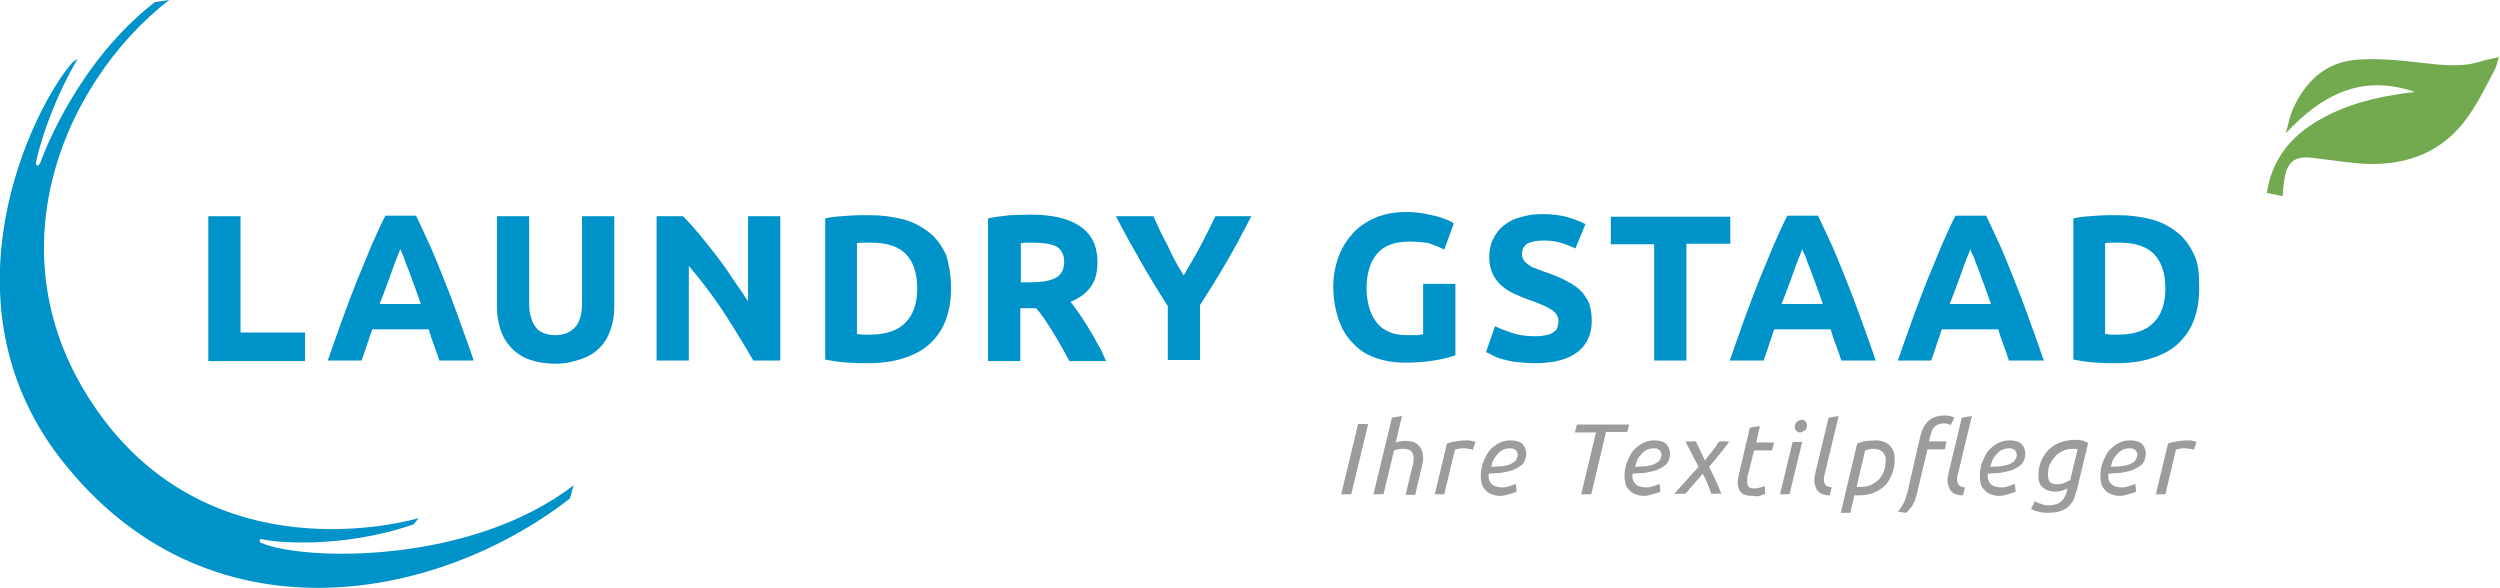
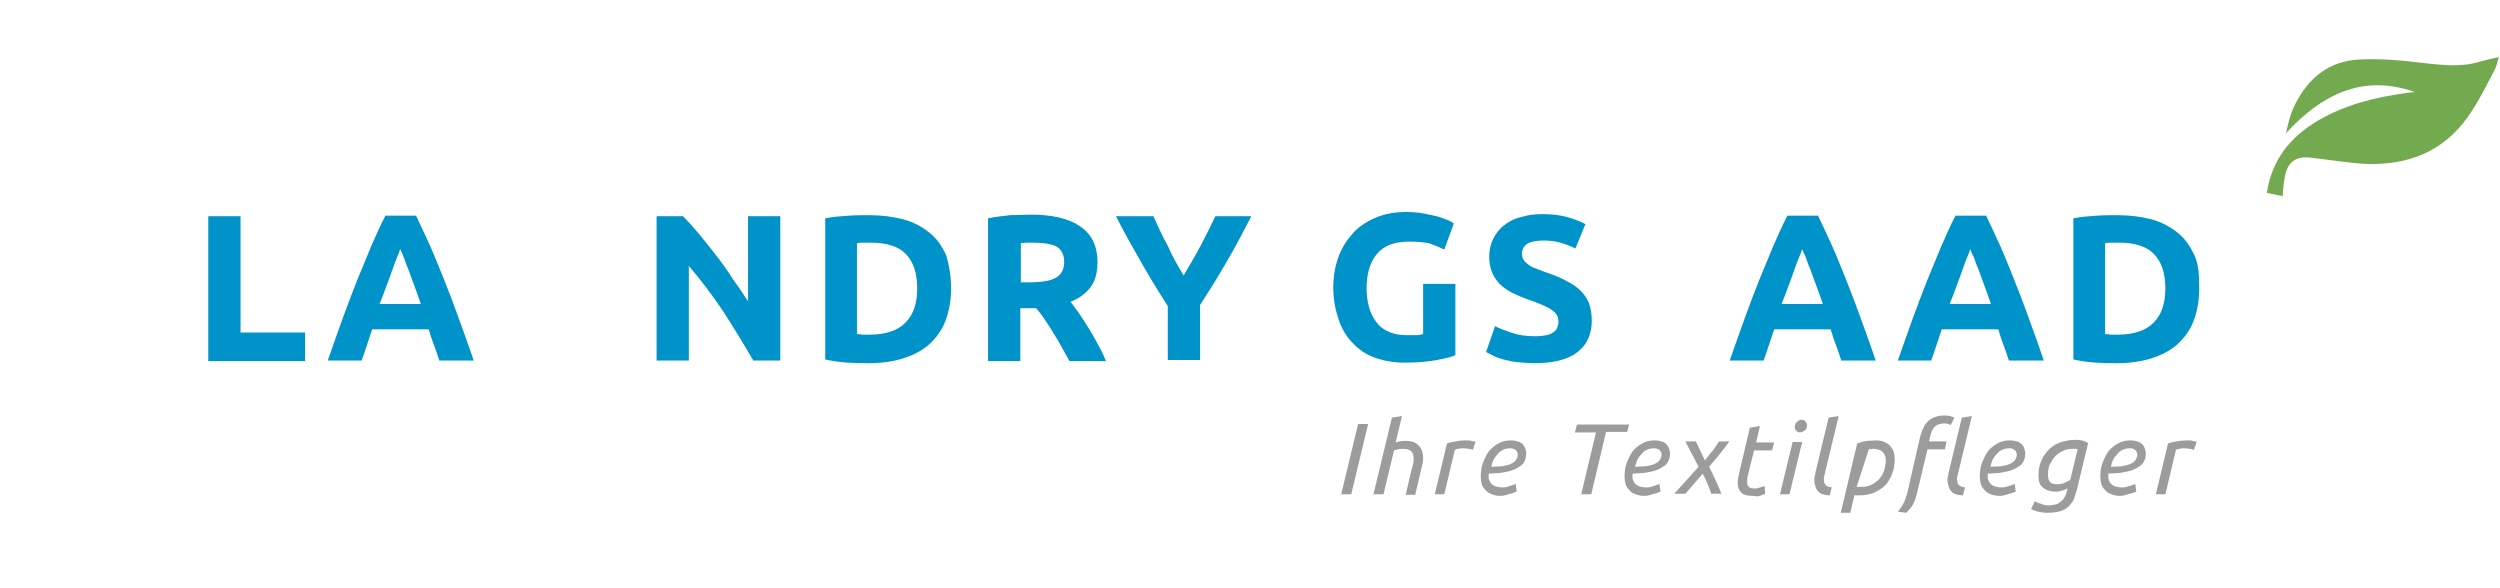
<svg xmlns="http://www.w3.org/2000/svg" version="1.1" id="Ebene_1" x="0px" y="0px" viewBox="0 0 472.9 111.2" style="enable-background:new 0 0 472.9 111.2;" xml:space="preserve">
  <style type="text/css">
	.st0{fill:#0093C9;}
	.st1{fill:#9C9C9C;}
	.st2{fill:#73A94F;}
</style>
  <g>
    <path class="st0" d="M57.7,63v5.3H39.4V40.9h6.1v22H57.7z" />
    <path class="st0" d="M83.1,68.2c-0.3-0.9-0.6-1.9-1-2.9s-0.7-2-1-3H70.4c-0.3,1-0.7,2-1,3c-0.3,1-0.7,2-1,2.9h-6.4   c1-2.9,2-5.7,2.9-8.2c0.9-2.5,1.8-4.8,2.7-7.1c0.9-2.2,1.8-4.3,2.6-6.3c0.9-2,1.7-3.9,2.7-5.8h5.8c0.9,1.9,1.8,3.8,2.7,5.8   c0.9,2,1.7,4.1,2.6,6.3c0.9,2.2,1.8,4.6,2.7,7.1c0.9,2.5,1.9,5.2,2.9,8.2H83.1z M75.7,47.1c-0.1,0.4-0.3,0.9-0.6,1.6   c-0.3,0.7-0.6,1.5-0.9,2.4c-0.3,0.9-0.7,1.9-1.1,3s-0.8,2.2-1.3,3.4h7.8c-0.4-1.2-0.8-2.3-1.2-3.4c-0.4-1.1-0.8-2.1-1.1-3   c-0.4-0.9-0.7-1.7-0.9-2.4C76.1,48,75.9,47.5,75.7,47.1z" />
-     <path class="st0" d="M105.1,68.8c-1.9,0-3.6-0.3-5-0.8c-1.4-0.5-2.5-1.3-3.4-2.2c-0.9-1-1.6-2.1-2-3.4C94.2,61,94,59.5,94,57.9v-17   h6.1v16.5c0,1.1,0.1,2,0.4,2.8c0.2,0.8,0.6,1.4,1,1.9c0.4,0.5,1,0.8,1.6,1c0.6,0.2,1.3,0.3,2,0.3c1.5,0,2.7-0.5,3.6-1.4   c0.9-0.9,1.4-2.5,1.4-4.7V40.9h6.1v17c0,1.6-0.2,3.1-0.7,4.4c-0.4,1.3-1.1,2.5-2,3.4c-0.9,1-2.1,1.7-3.5,2.2S107,68.8,105.1,68.8z" />
    <path class="st0" d="M142.5,68.2c-1.8-3.1-3.7-6.2-5.7-9.3c-2-3-4.2-5.9-6.5-8.6v17.9h-6.1V40.9h5c0.9,0.9,1.8,1.9,2.9,3.2   c1.1,1.3,2.1,2.6,3.2,4c1.1,1.4,2.2,2.9,3.2,4.5c1.1,1.5,2.1,3,3,4.4V40.9h6.1v27.3H142.5z" />
    <path class="st0" d="M179.9,54.6c0,2.4-0.4,4.4-1.1,6.2c-0.7,1.8-1.8,3.2-3.1,4.4c-1.4,1.2-3,2-4.9,2.6c-1.9,0.6-4.1,0.9-6.5,0.9   c-1.1,0-2.4,0-3.9-0.1c-1.5-0.1-2.9-0.3-4.3-0.6V41.3c1.4-0.3,2.9-0.4,4.4-0.5c1.5-0.1,2.9-0.1,4-0.1c2.3,0,4.5,0.3,6.4,0.8   c1.9,0.5,3.5,1.4,4.9,2.5c1.4,1.1,2.4,2.6,3.2,4.3C179.5,50,179.9,52.1,179.9,54.6z M162.1,63.2c0.3,0,0.6,0,1,0.1   c0.4,0,0.8,0,1.4,0c3.1,0,5.4-0.8,6.8-2.3c1.5-1.5,2.2-3.7,2.2-6.4c0-2.9-0.7-5-2.1-6.5c-1.4-1.5-3.7-2.2-6.7-2.2   c-0.4,0-0.9,0-1.3,0c-0.4,0-0.9,0-1.3,0.1V63.2z" />
    <path class="st0" d="M194.9,40.6c4.1,0,7.2,0.7,9.4,2.2c2.2,1.5,3.3,3.7,3.3,6.8c0,1.9-0.4,3.5-1.3,4.7c-0.9,1.2-2.1,2.1-3.8,2.8   c0.6,0.7,1.1,1.5,1.7,2.3c0.6,0.9,1.2,1.8,1.8,2.8c0.6,1,1.2,2,1.7,3c0.6,1,1.1,2.1,1.5,3.1h-6.9c-0.5-0.9-1-1.8-1.5-2.7   c-0.5-0.9-1-1.8-1.6-2.7c-0.5-0.9-1.1-1.7-1.6-2.5c-0.5-0.8-1.1-1.5-1.6-2.1h-3v10h-6.1V41.3c1.3-0.3,2.7-0.4,4.2-0.6   C192.5,40.7,193.8,40.6,194.9,40.6z M195.3,45.9c-0.4,0-0.8,0-1.2,0c-0.4,0-0.7,0.1-1,0.1v7.4h1.7c2.3,0,4-0.3,5-0.9   c1-0.6,1.5-1.6,1.5-3c0-1.3-0.5-2.3-1.5-2.9C198.7,46.1,197.2,45.9,195.3,45.9z" />
    <path class="st0" d="M223.9,52.1c1.1-1.9,2.2-3.7,3.2-5.6c1-1.9,1.9-3.7,2.8-5.6h6.8c-1.5,2.9-3,5.8-4.6,8.5   c-1.6,2.8-3.3,5.5-5.1,8.3v10.4h-6.1V57.9c-1.8-2.8-3.5-5.6-5.1-8.4c-1.6-2.8-3.2-5.6-4.7-8.6h7.1c0.8,1.9,1.7,3.8,2.7,5.6   C221.7,48.4,222.8,50.3,223.9,52.1z" />
    <path class="st0" d="M266.6,45.7c-2.9,0-4.9,0.8-6.2,2.4c-1.3,1.6-1.9,3.8-1.9,6.5c0,1.3,0.2,2.6,0.5,3.6c0.3,1.1,0.8,2,1.4,2.8   c0.6,0.8,1.4,1.4,2.4,1.8c0.9,0.4,2,0.6,3.3,0.6c0.7,0,1.3,0,1.8,0c0.5,0,0.9-0.1,1.3-0.2v-9.5h6.1v13.5c-0.7,0.3-1.9,0.6-3.5,0.9   c-1.6,0.3-3.6,0.5-6,0.5c-2,0-3.9-0.3-5.6-0.9c-1.7-0.6-3.1-1.5-4.3-2.8c-1.2-1.2-2.1-2.7-2.7-4.5s-1-3.8-1-6   c0-2.3,0.4-4.3,1.1-6.1c0.7-1.8,1.7-3.2,2.9-4.5c1.2-1.2,2.7-2.1,4.4-2.8c1.7-0.6,3.4-0.9,5.3-0.9c1.3,0,2.4,0.1,3.5,0.3   c1,0.2,1.9,0.4,2.7,0.6c0.7,0.2,1.4,0.5,1.9,0.7c0.5,0.2,0.8,0.4,1,0.6l-1.8,4.9c-0.8-0.4-1.8-0.8-2.9-1.2   C269.1,45.8,267.9,45.7,266.6,45.7z" />
    <path class="st0" d="M290.4,63.6c0.9,0,1.6-0.1,2.1-0.2c0.6-0.1,1-0.3,1.4-0.6c0.3-0.2,0.6-0.5,0.7-0.9c0.1-0.3,0.2-0.7,0.2-1.1   c0-0.9-0.4-1.6-1.3-2.2s-2.3-1.2-4.3-1.9c-0.9-0.3-1.8-0.7-2.7-1.1s-1.7-0.9-2.4-1.5c-0.7-0.6-1.3-1.4-1.7-2.2   c-0.4-0.9-0.7-1.9-0.7-3.2c0-1.3,0.2-2.4,0.7-3.4c0.5-1,1.1-1.9,2-2.6c0.9-0.7,1.9-1.3,3.2-1.6c1.2-0.4,2.6-0.6,4.2-0.6   c1.8,0,3.4,0.2,4.8,0.6c1.3,0.4,2.4,0.8,3.3,1.3L298,47c-0.8-0.4-1.6-0.7-2.5-1c-0.9-0.3-2.1-0.5-3.4-0.5c-1.5,0-2.5,0.2-3.2,0.6   c-0.6,0.4-1,1-1,1.9c0,0.5,0.1,0.9,0.4,1.3c0.2,0.3,0.6,0.6,1,0.9c0.4,0.3,0.9,0.5,1.5,0.7c0.6,0.2,1.2,0.5,1.9,0.7   c1.4,0.5,2.7,1,3.7,1.6c1,0.5,1.9,1.1,2.6,1.8c0.7,0.7,1.2,1.5,1.6,2.4c0.3,0.9,0.5,2,0.5,3.3c0,2.5-0.9,4.5-2.7,5.9   c-1.8,1.4-4.5,2.1-8.1,2.1c-1.2,0-2.3-0.1-3.3-0.2c-1-0.1-1.8-0.3-2.6-0.5c-0.7-0.2-1.4-0.4-1.9-0.7s-1-0.5-1.4-0.7l1.7-4.9   c0.8,0.4,1.8,0.8,3,1.2C287.2,63.4,288.6,63.6,290.4,63.6z" />
-     <path class="st0" d="M327.3,40.9v5.2H319v22.1h-6.1V46.2h-8.2v-5.2H327.3z" />
    <path class="st0" d="M348.3,68.2c-0.3-0.9-0.6-1.9-1-2.9s-0.7-2-1-3h-10.7c-0.3,1-0.7,2-1,3c-0.3,1-0.7,2-1,2.9h-6.4   c1-2.9,2-5.7,2.9-8.2c0.9-2.5,1.8-4.8,2.7-7.1c0.9-2.2,1.8-4.3,2.6-6.3c0.9-2,1.7-3.9,2.7-5.8h5.8c0.9,1.9,1.8,3.8,2.7,5.8   c0.9,2,1.7,4.1,2.6,6.3c0.9,2.2,1.8,4.6,2.7,7.1c0.9,2.5,1.9,5.2,2.9,8.2H348.3z M340.9,47.1c-0.1,0.4-0.3,0.9-0.6,1.6   c-0.3,0.7-0.6,1.5-0.9,2.4c-0.3,0.9-0.7,1.9-1.1,3s-0.8,2.2-1.3,3.4h7.8c-0.4-1.2-0.8-2.3-1.2-3.4c-0.4-1.1-0.8-2.1-1.1-3   c-0.4-0.9-0.7-1.7-0.9-2.4C341.3,48,341,47.5,340.9,47.1z" />
    <path class="st0" d="M380,68.2c-0.3-0.9-0.6-1.9-1-2.9s-0.7-2-1-3h-10.7c-0.3,1-0.7,2-1,3c-0.3,1-0.7,2-1,2.9H359   c1-2.9,2-5.7,2.9-8.2c0.9-2.5,1.8-4.8,2.7-7.1c0.9-2.2,1.8-4.3,2.6-6.3c0.9-2,1.7-3.9,2.7-5.8h5.8c0.9,1.9,1.8,3.8,2.7,5.8   c0.9,2,1.7,4.1,2.6,6.3c0.9,2.2,1.8,4.6,2.7,7.1c0.9,2.5,1.9,5.2,2.9,8.2H380z M372.7,47.1c-0.1,0.4-0.3,0.9-0.6,1.6   c-0.3,0.7-0.6,1.5-0.9,2.4c-0.3,0.9-0.7,1.9-1.1,3s-0.8,2.2-1.3,3.4h7.8c-0.4-1.2-0.8-2.3-1.2-3.4c-0.4-1.1-0.8-2.1-1.1-3   c-0.4-0.9-0.7-1.7-0.9-2.4C373,48,372.8,47.5,372.7,47.1z" />
    <path class="st0" d="M416,54.6c0,2.4-0.4,4.4-1.1,6.2c-0.7,1.8-1.8,3.2-3.1,4.4c-1.4,1.2-3,2-4.9,2.6c-1.9,0.6-4.1,0.9-6.5,0.9   c-1.1,0-2.4,0-3.9-0.1c-1.5-0.1-2.9-0.3-4.3-0.6V41.3c1.4-0.3,2.9-0.4,4.4-0.5c1.5-0.1,2.9-0.1,4-0.1c2.3,0,4.5,0.3,6.4,0.8   c1.9,0.5,3.5,1.4,4.9,2.5c1.4,1.1,2.4,2.6,3.2,4.3S416,52.1,416,54.6z M398.2,63.2c0.3,0,0.6,0,1,0.1c0.4,0,0.8,0,1.4,0   c3.1,0,5.4-0.8,6.8-2.3c1.5-1.5,2.2-3.7,2.2-6.4c0-2.9-0.7-5-2.1-6.5c-1.4-1.5-3.7-2.2-6.7-2.2c-0.4,0-0.9,0-1.3,0   c-0.4,0-0.9,0-1.3,0.1V63.2z" />
  </g>
  <g>
    <path class="st1" d="M256.9,80.2h1.9l-3.2,13.3h-1.9L256.9,80.2z" />
    <path class="st1" d="M259.8,93.5l3.5-14.5l1.9-0.3l-1.2,5c0.3-0.1,0.6-0.2,0.9-0.2c0.3-0.1,0.7-0.1,1-0.1c0.6,0,1.1,0.1,1.5,0.2   c0.4,0.2,0.7,0.4,1,0.7c0.3,0.3,0.4,0.6,0.6,1c0.1,0.4,0.2,0.8,0.2,1.3c0,0.6-0.1,1.2-0.3,1.9l-1.2,5.1h-1.8l1.1-4.7   c0.1-0.4,0.2-0.7,0.3-1.1s0.1-0.7,0.1-1.1c0-0.5-0.1-0.9-0.4-1.3c-0.3-0.3-0.8-0.5-1.6-0.5c-0.3,0-0.6,0-0.9,0.1   c-0.3,0.1-0.6,0.1-0.8,0.2l-2,8.3H259.8z" />
    <path class="st1" d="M277.2,83.3c0.2,0,0.3,0,0.5,0s0.4,0,0.6,0.1c0.2,0,0.4,0.1,0.5,0.1c0.2,0,0.3,0.1,0.3,0.1l-0.5,1.5   c-0.3-0.1-0.5-0.2-0.9-0.2c-0.3-0.1-0.7-0.1-1-0.1c-0.3,0-0.5,0-0.8,0.1c-0.3,0-0.5,0.1-0.7,0.2l-2,8.4h-1.8l2.3-9.6   c0.5-0.2,1.1-0.3,1.6-0.4S276.6,83.3,277.2,83.3z" />
    <path class="st1" d="M283.9,93.8c-0.7,0-1.2-0.1-1.7-0.3s-0.9-0.4-1.2-0.8c-0.3-0.3-0.6-0.7-0.7-1.1s-0.2-0.9-0.2-1.4   c0-0.9,0.1-1.8,0.4-2.6c0.3-0.8,0.7-1.6,1.1-2.2c0.5-0.6,1.1-1.1,1.8-1.5c0.7-0.4,1.5-0.6,2.4-0.6c0.5,0,1,0.1,1.3,0.2   c0.4,0.1,0.7,0.3,0.9,0.5c0.2,0.2,0.4,0.5,0.5,0.8c0.1,0.3,0.2,0.6,0.2,0.9c0,0.6-0.1,1.1-0.3,1.5c-0.2,0.4-0.5,0.8-0.9,1   c-0.4,0.3-0.8,0.5-1.3,0.7c-0.5,0.2-1,0.3-1.5,0.4c-0.5,0.1-1,0.2-1.6,0.2c-0.5,0-1,0.1-1.5,0.1c0,0.1,0,0.2,0,0.2s0,0.1,0,0.2   c0,0.3,0,0.6,0.1,0.8s0.2,0.5,0.4,0.7c0.2,0.2,0.5,0.4,0.8,0.5c0.3,0.1,0.8,0.2,1.3,0.2c0.2,0,0.5,0,0.8-0.1s0.5-0.1,0.7-0.2   c0.2-0.1,0.4-0.1,0.6-0.2c0.2-0.1,0.3-0.1,0.4-0.2l0.2,1.5c-0.3,0.1-0.7,0.3-1.2,0.4S284.6,93.8,283.9,93.8z M282.1,88.3   c0.7,0,1.4-0.1,2-0.1c0.6-0.1,1.1-0.2,1.6-0.4c0.4-0.2,0.8-0.4,1-0.7c0.2-0.3,0.4-0.7,0.4-1.1c0-0.1,0-0.2-0.1-0.4   c0-0.1-0.1-0.2-0.2-0.4c-0.1-0.1-0.3-0.2-0.5-0.3s-0.4-0.1-0.7-0.1c-0.4,0-0.9,0.1-1.3,0.3c-0.4,0.2-0.7,0.4-1,0.8   c-0.3,0.3-0.6,0.7-0.8,1.1C282.3,87.4,282.2,87.8,282.1,88.3z" />
    <path class="st1" d="M308.2,80.2l-0.4,1.5h-4L301,93.5h-1.9l2.8-11.7h-4l0.4-1.5H308.2z" />
    <path class="st1" d="M311.1,93.8c-0.7,0-1.2-0.1-1.7-0.3s-0.9-0.4-1.2-0.8c-0.3-0.3-0.6-0.7-0.7-1.1s-0.2-0.9-0.2-1.4   c0-0.9,0.1-1.8,0.4-2.6c0.3-0.8,0.7-1.6,1.1-2.2c0.5-0.6,1.1-1.1,1.8-1.5c0.7-0.4,1.5-0.6,2.4-0.6c0.5,0,1,0.1,1.3,0.2   c0.4,0.1,0.7,0.3,0.9,0.5c0.2,0.2,0.4,0.5,0.5,0.8c0.1,0.3,0.2,0.6,0.2,0.9c0,0.6-0.1,1.1-0.3,1.5c-0.2,0.4-0.5,0.8-0.9,1   c-0.4,0.3-0.8,0.5-1.3,0.7c-0.5,0.2-1,0.3-1.5,0.4s-1,0.2-1.6,0.2c-0.5,0-1,0.1-1.5,0.1c0,0.1,0,0.2,0,0.2s0,0.1,0,0.2   c0,0.3,0,0.6,0.1,0.8s0.2,0.5,0.4,0.7c0.2,0.2,0.5,0.4,0.8,0.5c0.3,0.1,0.8,0.2,1.3,0.2c0.2,0,0.5,0,0.8-0.1s0.5-0.1,0.7-0.2   c0.2-0.1,0.4-0.1,0.6-0.2c0.2-0.1,0.3-0.1,0.4-0.2l0.2,1.5c-0.3,0.1-0.7,0.3-1.2,0.4S311.9,93.8,311.1,93.8z M309.3,88.3   c0.7,0,1.4-0.1,2-0.1c0.6-0.1,1.1-0.2,1.6-0.4c0.4-0.2,0.8-0.4,1-0.7c0.2-0.3,0.4-0.7,0.4-1.1c0-0.1,0-0.2-0.1-0.4   c0-0.1-0.1-0.2-0.2-0.4c-0.1-0.1-0.3-0.2-0.5-0.3s-0.4-0.1-0.7-0.1c-0.4,0-0.9,0.1-1.3,0.3c-0.4,0.2-0.7,0.4-1,0.8   c-0.3,0.3-0.6,0.7-0.8,1.1C309.6,87.4,309.4,87.8,309.3,88.3z" />
    <path class="st1" d="M322.5,87.1c0.5-0.7,1-1.3,1.5-1.9c0.5-0.6,0.8-1.2,1.2-1.7h1.9c-0.5,0.8-1.2,1.6-1.8,2.4   c-0.7,0.8-1.3,1.6-2,2.4c0.4,0.8,0.8,1.6,1.2,2.5c0.4,0.9,0.8,1.7,1.1,2.6h-1.9c-0.2-0.6-0.4-1.2-0.7-1.9c-0.3-0.7-0.6-1.3-0.9-1.9   l-3.3,3.8h-2.1l4.6-5.1l-2.5-4.8h2L322.5,87.1z" />
    <path class="st1" d="M331.5,93.8c-1,0-1.7-0.2-2.1-0.6s-0.7-1-0.7-1.8c0-0.5,0.1-1.2,0.3-2l2-8.5l1.9-0.3l-0.7,3.1h3.4l-0.4,1.5   h-3.4l-1.1,4.4c-0.2,0.6-0.2,1.1-0.2,1.6c0,0.4,0.1,0.7,0.3,0.9c0.2,0.2,0.6,0.3,1.1,0.3c0.4,0,0.7-0.1,1.1-0.2   c0.4-0.1,0.6-0.2,0.8-0.3l0.1,1.5c-0.2,0.1-0.5,0.2-1,0.4S332.1,93.8,331.5,93.8z" />
    <path class="st1" d="M338.5,93.5h-1.8l2.4-9.9h1.8L338.5,93.5z M340.5,81.8c-0.3,0-0.5-0.1-0.7-0.3c-0.2-0.2-0.3-0.4-0.3-0.7   c0-0.4,0.1-0.7,0.4-1c0.3-0.2,0.5-0.4,0.9-0.4c0.3,0,0.5,0.1,0.7,0.3c0.2,0.2,0.3,0.4,0.3,0.8c0,0.4-0.1,0.7-0.4,0.9   C341.1,81.6,340.8,81.8,340.5,81.8z" />
    <path class="st1" d="M345.3,89.1c-0.1,0.3-0.1,0.6-0.2,0.8c-0.1,0.3-0.1,0.5-0.1,0.8c0,0.4,0.1,0.8,0.3,1c0.2,0.3,0.6,0.4,1.2,0.5   l-0.4,1.5c-0.5,0-1-0.1-1.3-0.2s-0.7-0.3-0.9-0.6c-0.2-0.2-0.4-0.5-0.5-0.9c-0.1-0.3-0.2-0.7-0.2-1.1c0-0.3,0-0.6,0.1-0.9   s0.1-0.7,0.2-1l2.4-10l1.9-0.3L345.3,89.1z" />
-     <path class="st1" d="M354.8,83.3c0.6,0,1.2,0.1,1.6,0.3c0.5,0.2,0.8,0.4,1.1,0.7c0.3,0.3,0.5,0.7,0.7,1.1c0.1,0.4,0.2,0.9,0.2,1.4   c0,0.9-0.1,1.7-0.4,2.6c-0.3,0.8-0.7,1.6-1.2,2.2s-1.3,1.1-2.1,1.5c-0.8,0.4-1.9,0.6-3,0.6c-0.1,0-0.3,0-0.5,0   c-0.2,0-0.3,0-0.4-0.1L350,97h-1.8l3.1-13.1c0.5-0.2,1.1-0.4,1.8-0.5C353.7,83.4,354.3,83.3,354.8,83.3z M351.2,92.1   c0.1,0,0.3,0,0.4,0c0.1,0,0.3,0,0.4,0c0.7,0,1.4-0.1,2-0.4c0.6-0.3,1.1-0.7,1.5-1.1c0.4-0.5,0.7-1,0.9-1.6c0.2-0.6,0.3-1.3,0.3-1.9   c0-0.3,0-0.6-0.1-0.8c-0.1-0.3-0.2-0.5-0.4-0.7c-0.2-0.2-0.4-0.4-0.7-0.5c-0.3-0.1-0.7-0.2-1.1-0.2c-0.3,0-0.6,0-0.9,0.1   c-0.3,0.1-0.5,0.1-0.7,0.2L351.2,92.1z" />
+     <path class="st1" d="M354.8,83.3c0.6,0,1.2,0.1,1.6,0.3c0.5,0.2,0.8,0.4,1.1,0.7c0.3,0.3,0.5,0.7,0.7,1.1c0.1,0.4,0.2,0.9,0.2,1.4   c0,0.9-0.1,1.7-0.4,2.6c-0.3,0.8-0.7,1.6-1.2,2.2s-1.3,1.1-2.1,1.5c-0.8,0.4-1.9,0.6-3,0.6c-0.1,0-0.3,0-0.5,0   c-0.2,0-0.3,0-0.4-0.1L350,97h-1.8l3.1-13.1c0.5-0.2,1.1-0.4,1.8-0.5C353.7,83.4,354.3,83.3,354.8,83.3z M351.2,92.1   c0.1,0,0.3,0,0.4,0c0.1,0,0.3,0,0.4,0c0.7,0,1.4-0.1,2-0.4c0.6-0.3,1.1-0.7,1.5-1.1c0.4-0.5,0.7-1,0.9-1.6c0.2-0.6,0.3-1.3,0.3-1.9   c0-0.3,0-0.6-0.1-0.8c-0.1-0.3-0.2-0.5-0.4-0.7c-0.2-0.2-0.4-0.4-0.7-0.5c-0.3-0.1-0.7-0.2-1.1-0.2c-0.3,0-0.6,0-0.9,0.1   L351.2,92.1z" />
    <path class="st1" d="M363.2,82.7c0.2-0.6,0.3-1.2,0.6-1.7c0.2-0.5,0.5-0.9,0.9-1.3s0.8-0.6,1.3-0.8c0.5-0.2,1.1-0.3,1.8-0.3   c0.4,0,0.7,0,1.1,0.1c0.3,0.1,0.6,0.2,0.8,0.3l-0.7,1.4c-0.1-0.1-0.3-0.1-0.5-0.2c-0.2-0.1-0.5-0.1-0.8-0.1c-0.4,0-0.8,0.1-1.1,0.2   c-0.3,0.1-0.5,0.3-0.7,0.5c-0.2,0.2-0.4,0.5-0.5,0.8c-0.1,0.3-0.2,0.7-0.3,1l-0.2,0.9h3.3l-0.3,1.5h-3.3l-1.5,6.3   c-0.2,0.7-0.3,1.2-0.4,1.7c-0.1,0.5-0.3,1-0.4,1.4s-0.4,0.9-0.6,1.3c-0.3,0.4-0.6,0.8-1.1,1.3l-1.6-0.2c0.4-0.5,0.7-0.9,0.9-1.3   c0.2-0.3,0.4-0.7,0.5-1.1s0.3-0.8,0.4-1.2c0.1-0.5,0.3-1.1,0.4-1.8L363.2,82.7z M370.5,89.1c-0.1,0.3-0.1,0.6-0.2,0.8   c-0.1,0.3-0.1,0.5-0.1,0.8c0,0.4,0.1,0.8,0.3,1c0.2,0.3,0.6,0.4,1.2,0.5l-0.4,1.5c-0.5,0-1-0.1-1.3-0.2c-0.4-0.1-0.7-0.3-0.9-0.6   c-0.2-0.2-0.4-0.5-0.5-0.9c-0.1-0.3-0.2-0.7-0.2-1.1c0-0.3,0-0.6,0.1-0.9c0.1-0.3,0.1-0.7,0.2-1l2.4-10l1.9-0.3L370.5,89.1z" />
    <path class="st1" d="M378.3,93.8c-0.7,0-1.2-0.1-1.7-0.3s-0.9-0.4-1.2-0.8c-0.3-0.3-0.6-0.7-0.7-1.1s-0.2-0.9-0.2-1.4   c0-0.9,0.1-1.8,0.4-2.6c0.3-0.8,0.7-1.6,1.1-2.2c0.5-0.6,1.1-1.1,1.8-1.5c0.7-0.4,1.5-0.6,2.4-0.6c0.5,0,1,0.1,1.3,0.2   c0.4,0.1,0.7,0.3,0.9,0.5c0.2,0.2,0.4,0.5,0.5,0.8c0.1,0.3,0.2,0.6,0.2,0.9c0,0.6-0.1,1.1-0.3,1.5c-0.2,0.4-0.5,0.8-0.9,1   c-0.4,0.3-0.8,0.5-1.3,0.7c-0.5,0.2-1,0.3-1.5,0.4s-1,0.2-1.6,0.2c-0.5,0-1,0.1-1.5,0.1c0,0.1,0,0.2,0,0.2s0,0.1,0,0.2   c0,0.3,0,0.6,0.1,0.8s0.2,0.5,0.4,0.7c0.2,0.2,0.5,0.4,0.8,0.5c0.3,0.1,0.8,0.2,1.3,0.2c0.2,0,0.5,0,0.8-0.1s0.5-0.1,0.7-0.2   c0.2-0.1,0.4-0.1,0.6-0.2c0.2-0.1,0.3-0.1,0.4-0.2l0.2,1.5c-0.3,0.1-0.7,0.3-1.2,0.4S379.1,93.8,378.3,93.8z M376.5,88.3   c0.7,0,1.4-0.1,2-0.1c0.6-0.1,1.1-0.2,1.6-0.4c0.4-0.2,0.8-0.4,1-0.7c0.2-0.3,0.4-0.7,0.4-1.1c0-0.1,0-0.2-0.1-0.4   c0-0.1-0.1-0.2-0.2-0.4c-0.1-0.1-0.3-0.2-0.5-0.3s-0.4-0.1-0.7-0.1c-0.4,0-0.9,0.1-1.3,0.3c-0.4,0.2-0.7,0.4-1,0.8   c-0.3,0.3-0.6,0.7-0.8,1.1C376.8,87.4,376.6,87.8,376.5,88.3z" />
    <path class="st1" d="M387.5,95.6c0.5,0,1-0.1,1.4-0.2c0.4-0.1,0.7-0.3,1-0.6c0.3-0.2,0.5-0.5,0.7-0.9c0.2-0.3,0.3-0.7,0.4-1.1   l0.1-0.4c-0.3,0.1-0.6,0.3-1,0.4c-0.4,0.1-0.9,0.2-1.3,0.2c-1,0-1.8-0.3-2.4-0.8c-0.6-0.5-0.8-1.2-0.8-2.2c0-0.9,0.1-1.7,0.4-2.5   c0.3-0.8,0.7-1.5,1.3-2.2c0.6-0.6,1.3-1.2,2.1-1.5s1.9-0.6,3-0.6c0.2,0,0.4,0,0.6,0c0.2,0,0.5,0.1,0.7,0.1c0.2,0,0.5,0.1,0.7,0.2   c0.2,0.1,0.4,0.2,0.6,0.3l-2.1,8.7c-0.2,0.7-0.4,1.3-0.6,1.9c-0.2,0.5-0.6,1-1,1.4c-0.4,0.4-1,0.7-1.6,0.9s-1.5,0.3-2.5,0.3   c-0.5,0-1.1-0.1-1.6-0.2c-0.5-0.1-1-0.3-1.4-0.5l0.7-1.5c0.3,0.2,0.7,0.4,1.2,0.5C386.5,95.5,387,95.6,387.5,95.6z M389.2,91.6   c0.5,0,1-0.1,1.4-0.3c0.4-0.2,0.8-0.4,1-0.5l1.4-5.8c-0.1,0-0.3-0.1-0.4-0.1c-0.2,0-0.3,0-0.5,0c-0.7,0-1.3,0.1-1.9,0.4   c-0.6,0.3-1.1,0.6-1.5,1.1c-0.4,0.4-0.7,1-1,1.5c-0.2,0.6-0.3,1.2-0.3,1.8c0,0.7,0.1,1.2,0.4,1.5C388.1,91.5,388.5,91.6,389.2,91.6   z" />
    <path class="st1" d="M401.1,93.8c-0.7,0-1.2-0.1-1.7-0.3s-0.9-0.4-1.2-0.8c-0.3-0.3-0.6-0.7-0.7-1.1s-0.2-0.9-0.2-1.4   c0-0.9,0.1-1.8,0.4-2.6c0.3-0.8,0.7-1.6,1.1-2.2c0.5-0.6,1.1-1.1,1.8-1.5c0.7-0.4,1.5-0.6,2.4-0.6c0.5,0,1,0.1,1.3,0.2   c0.4,0.1,0.7,0.3,0.9,0.5c0.2,0.2,0.4,0.5,0.5,0.8c0.1,0.3,0.2,0.6,0.2,0.9c0,0.6-0.1,1.1-0.3,1.5c-0.2,0.4-0.5,0.8-0.9,1   c-0.4,0.3-0.8,0.5-1.3,0.7c-0.5,0.2-1,0.3-1.5,0.4s-1,0.2-1.6,0.2c-0.5,0-1,0.1-1.5,0.1c0,0.1,0,0.2,0,0.2s0,0.1,0,0.2   c0,0.3,0,0.6,0.1,0.8s0.2,0.5,0.4,0.7c0.2,0.2,0.5,0.4,0.8,0.5c0.3,0.1,0.8,0.2,1.3,0.2c0.2,0,0.5,0,0.8-0.1s0.5-0.1,0.7-0.2   c0.2-0.1,0.4-0.1,0.6-0.2c0.2-0.1,0.3-0.1,0.4-0.2l0.2,1.5c-0.3,0.1-0.7,0.3-1.2,0.4S401.8,93.8,401.1,93.8z M399.3,88.3   c0.7,0,1.4-0.1,2-0.1c0.6-0.1,1.1-0.2,1.6-0.4c0.4-0.2,0.8-0.4,1-0.7c0.2-0.3,0.4-0.7,0.4-1.1c0-0.1,0-0.2-0.1-0.4   c0-0.1-0.1-0.2-0.2-0.4c-0.1-0.1-0.3-0.2-0.5-0.3s-0.4-0.1-0.7-0.1c-0.4,0-0.9,0.1-1.3,0.3c-0.4,0.2-0.7,0.4-1,0.8   c-0.3,0.3-0.6,0.7-0.8,1.1C399.5,87.4,399.4,87.8,399.3,88.3z" />
    <path class="st1" d="M413.6,83.3c0.2,0,0.3,0,0.5,0c0.2,0,0.4,0,0.6,0.1c0.2,0,0.4,0.1,0.5,0.1c0.2,0,0.3,0.1,0.3,0.1l-0.5,1.5   c-0.3-0.1-0.5-0.2-0.9-0.2c-0.3-0.1-0.7-0.1-1-0.1c-0.3,0-0.5,0-0.8,0.1c-0.3,0-0.5,0.1-0.7,0.2l-2,8.4h-1.8l2.3-9.6   c0.5-0.2,1.1-0.3,1.6-0.4S413,83.3,413.6,83.3z" />
  </g>
-   <path class="st0" d="M13.7,11.8c-7.8,9-25.3,45.1-2.3,74.9c27.6,35.6,71.2,27.2,96.4,7.6l0.7-2.5c-19.3,14.9-50.7,14.4-59.1,10.9  c-0.5-0.2-0.3-0.9,0.2-0.7c1.7,0.5,14.6,2,28.6-2.8l1-1.2c0,0-36,11-58.7-17.5C-3.3,50.3,11.7,15.7,32,0l-2.7,0.4  C14.8,11.6,8.3,28.9,7.7,30.6c-0.4,1-0.9,0.8-0.9,0.3c0.1-1.3,2.5-10.6,7.9-19.8L13.7,11.8z" />
  <path class="st2" d="M428.8,36.5c0.9-6.2,4.4-10.6,9.7-13.7c5.1-3,10.8-4.4,16.6-5.2c0.6-0.1,1.1-0.1,1.7-0.2  c-10.1-3.5-17.7,0.6-24.4,7.8c0.4-1.6,0.7-3.1,1.3-4.5c2.3-5.2,6.1-8.9,12-9.4c4.2-0.3,8.4,0.1,12.5,0.6c3.8,0.4,7.4,0.9,11.1-0.3  c1-0.3,2.1-0.5,3.4-0.8c-0.3,1-0.5,1.8-0.8,2.4c-1.6,3-3.1,6.1-5,8.8c-4.7,6.7-11.4,9.3-19.4,9c-3.5-0.2-7-0.8-10.6-1.2  c-2.2-0.2-3.7,0.5-4.4,2.5c-0.5,1.5-0.6,3.2-0.7,4.8L428.8,36.5z" />
</svg>